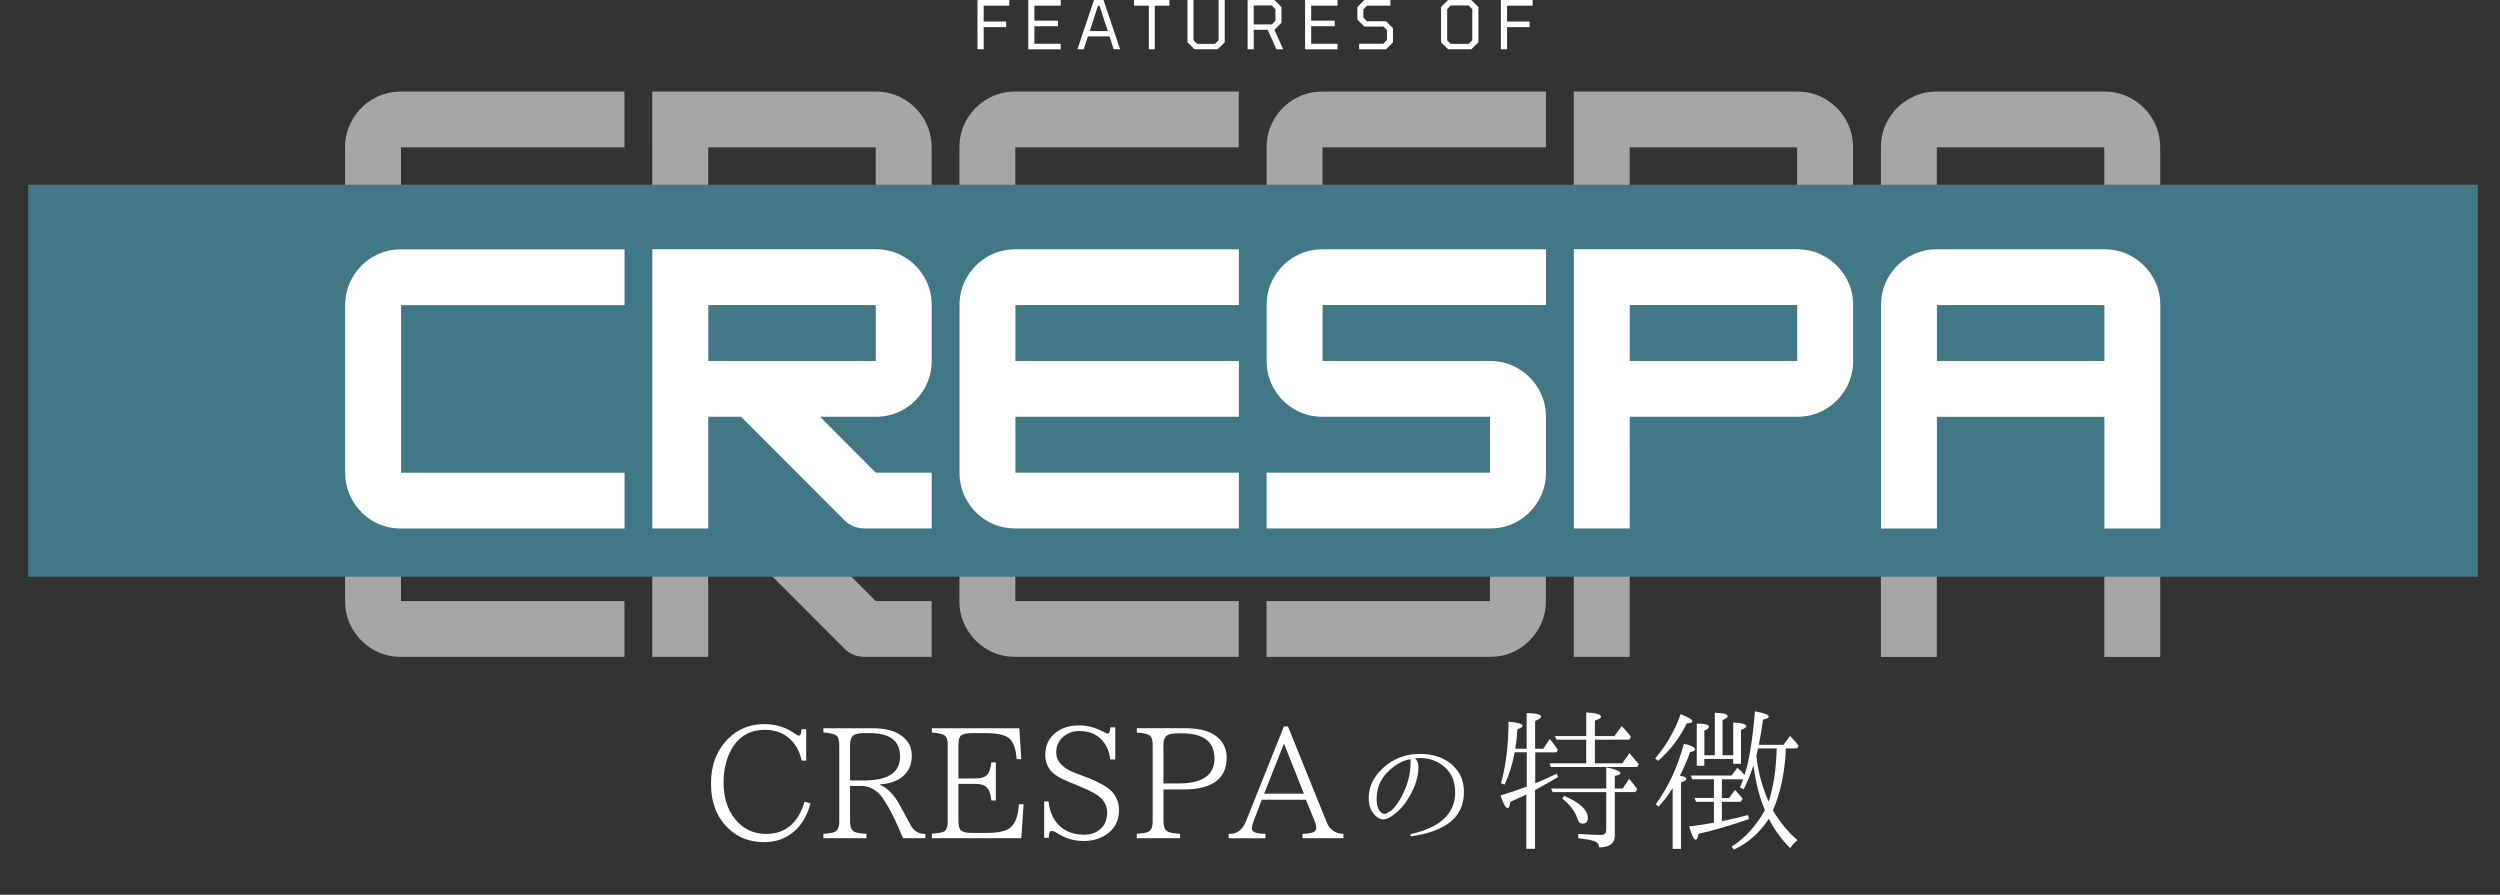
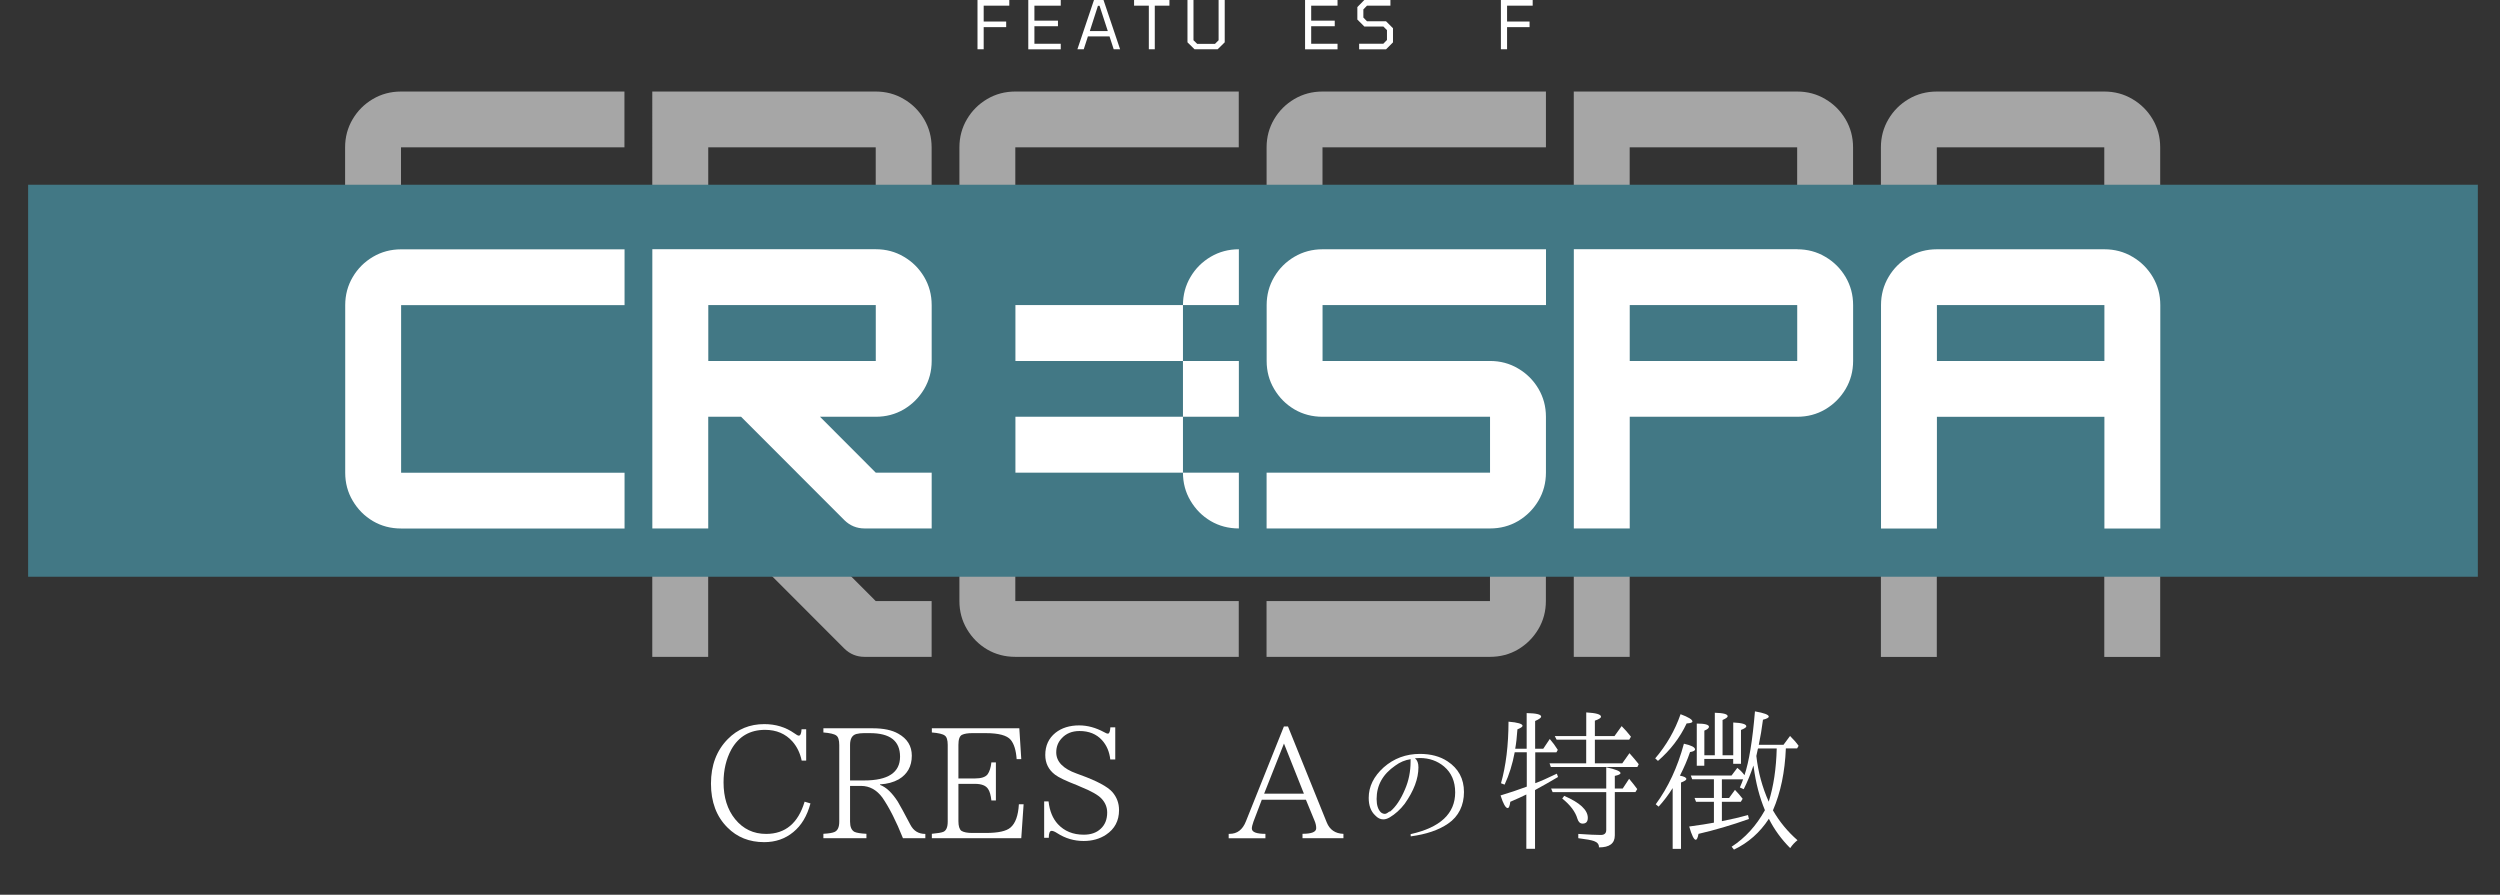
<svg xmlns="http://www.w3.org/2000/svg" id="_レイヤー_1" data-name="レイヤー_1" version="1.1" viewBox="0 0 449 160.69">
  <rect x="0" y="0" width="449" height="160.69" fill="#333333" stroke="none" />
  <defs>
    <clipPath id="clippath">
      <rect x="5.05" y="33.18" width="439.91" height="70.4" fill="none" />
    </clipPath>
  </defs>
  <g id="_x30_6c99a38ab">
    <path d="M112.15,66.58h-40.13c-1.85,0-3.54-.44-5.06-1.33-1.52-.9-2.72-2.11-3.63-3.65-.91-1.53-1.35-3.21-1.35-5.04v-30.1c0-1.83.45-3.51,1.35-5.04.9-1.53,2.11-2.73,3.63-3.63,1.53-.9,3.21-1.35,5.06-1.35h40.13v10.02h-40.13v30.1h40.13v10.02Z" fill="#a6a6a6" />
    <path d="M167.32,26.46v10.04c0,1.83-.45,3.52-1.35,5.04-.91,1.53-2.12,2.74-3.65,3.65-1.52.89-3.2,1.33-5.04,1.33h-10.02l10.02,10.04h10.04v10.02h-12.04c-1.42,0-2.64-.5-3.65-1.5l-18.54-18.56h-5.9v20.06h-10.04V16.44h40.13c1.84,0,3.53.45,5.04,1.35,1.53.89,2.74,2.1,3.65,3.63.9,1.53,1.35,3.21,1.35,5.04ZM157.28,26.46h-30.08v10.04h30.08v-10.04Z" fill="#a6a6a6" />
    <path d="M222.48,16.44v10.02h-40.13v10.04h40.13v10.02h-40.13v10.04h40.13v10.02h-40.13c-1.85,0-3.54-.44-5.06-1.33-1.52-.9-2.72-2.11-3.63-3.65-.91-1.53-1.35-3.21-1.35-5.04v-30.1c0-1.83.45-3.51,1.35-5.04.9-1.53,2.11-2.73,3.63-3.63,1.53-.9,3.21-1.35,5.06-1.35h40.13Z" fill="#a6a6a6" />
    <path d="M277.65,16.44v10.02h-40.13v10.04h30.08c1.84,0,3.53.45,5.04,1.35,1.53.89,2.74,2.1,3.65,3.63.9,1.53,1.35,3.21,1.35,5.04v10.04c0,1.83-.45,3.52-1.35,5.04-.91,1.53-2.12,2.74-3.65,3.65-1.52.89-3.2,1.33-5.04,1.33h-40.13v-10.02h40.13v-10.04h-30.08c-1.85,0-3.54-.44-5.06-1.33-1.52-.9-2.72-2.11-3.63-3.65-.91-1.53-1.35-3.21-1.35-5.04v-10.04c0-1.83.45-3.51,1.35-5.04.9-1.53,2.11-2.73,3.63-3.63,1.53-.9,3.21-1.35,5.06-1.35h40.13Z" fill="#a6a6a6" />
    <path d="M322.77,16.44c1.84,0,3.53.45,5.04,1.35,1.53.89,2.74,2.1,3.65,3.63.9,1.53,1.35,3.21,1.35,5.04v10.04c0,1.83-.45,3.52-1.35,5.04-.91,1.53-2.12,2.74-3.65,3.65-1.52.89-3.2,1.33-5.04,1.33h-30.08v20.06h-10.04V16.44h40.13ZM292.69,36.5h30.08v-10.04h-30.08v10.04Z" fill="#a6a6a6" />
    <path d="M347.85,16.44h30.08c1.84,0,3.53.45,5.04,1.35,1.53.89,2.74,2.1,3.65,3.63.9,1.53,1.35,3.21,1.35,5.04v40.13h-10.04v-20.06h-30.08v20.06h-10.04V26.46c0-1.83.45-3.51,1.35-5.04.9-1.53,2.11-2.73,3.63-3.63,1.53-.9,3.21-1.35,5.06-1.35ZM347.85,26.46v10.04h30.08v-10.04h-30.08Z" fill="#a6a6a6" />
-     <path d="M112.15,117.97h-40.13c-1.85,0-3.54-.44-5.06-1.33-1.52-.9-2.72-2.11-3.63-3.65-.91-1.53-1.35-3.21-1.35-5.04v-30.1c0-1.83.45-3.51,1.35-5.04.9-1.53,2.11-2.73,3.63-3.63,1.53-.9,3.21-1.35,5.06-1.35h40.13v10.02h-40.13v30.1h40.13v10.02Z" fill="#a6a6a6" />
    <path d="M167.32,77.85v10.04c0,1.83-.45,3.52-1.35,5.04-.91,1.53-2.12,2.74-3.65,3.65-1.52.89-3.2,1.33-5.04,1.33h-10.02l10.02,10.04h10.04v10.02h-12.04c-1.42,0-2.64-.5-3.65-1.5l-18.54-18.56h-5.9v20.06h-10.04v-50.15h40.13c1.84,0,3.53.45,5.04,1.35,1.53.89,2.74,2.1,3.65,3.63.9,1.53,1.35,3.21,1.35,5.04ZM157.28,77.85h-30.08v10.04h30.08v-10.04Z" fill="#a6a6a6" />
    <path d="M222.48,67.83v10.02h-40.13v10.04h40.13v10.02h-40.13v10.04h40.13v10.02h-40.13c-1.85,0-3.54-.44-5.06-1.33-1.52-.9-2.72-2.11-3.63-3.65-.91-1.53-1.35-3.21-1.35-5.04v-30.1c0-1.83.45-3.51,1.35-5.04.9-1.53,2.11-2.73,3.63-3.63,1.53-.9,3.21-1.35,5.06-1.35h40.13Z" fill="#a6a6a6" />
    <path d="M277.65,67.83v10.02h-40.13v10.04h30.08c1.84,0,3.53.45,5.04,1.35,1.53.89,2.74,2.1,3.65,3.63.9,1.53,1.35,3.21,1.35,5.04v10.04c0,1.83-.45,3.52-1.35,5.04-.91,1.53-2.12,2.74-3.65,3.65-1.52.89-3.2,1.33-5.04,1.33h-40.13v-10.02h40.13v-10.04h-30.08c-1.85,0-3.54-.44-5.06-1.33-1.52-.9-2.72-2.11-3.63-3.65-.91-1.53-1.35-3.21-1.35-5.04v-10.04c0-1.83.45-3.51,1.35-5.04.9-1.53,2.11-2.73,3.63-3.63,1.53-.9,3.21-1.35,5.06-1.35h40.13Z" fill="#a6a6a6" />
    <path d="M322.77,67.83c1.84,0,3.53.45,5.04,1.35,1.53.89,2.74,2.1,3.65,3.63.9,1.53,1.35,3.21,1.35,5.04v10.04c0,1.83-.45,3.52-1.35,5.04-.91,1.53-2.12,2.74-3.65,3.65-1.52.89-3.2,1.33-5.04,1.33h-30.08v20.06h-10.04v-50.15h40.13ZM292.69,87.89h30.08v-10.04h-30.08v10.04Z" fill="#a6a6a6" />
    <path d="M347.85,67.83h30.08c1.84,0,3.53.45,5.04,1.35,1.53.89,2.74,2.1,3.65,3.63.9,1.53,1.35,3.21,1.35,5.04v40.13h-10.04v-20.06h-30.08v20.06h-10.04v-40.13c0-1.83.45-3.51,1.35-5.04.9-1.53,2.11-2.73,3.63-3.63,1.53-.9,3.21-1.35,5.06-1.35ZM347.85,77.85v10.04h30.08v-10.04h-30.08Z" fill="#a6a6a6" />
    <g clip-path="url(#clippath)">
      <path d="M5.05,33.18h439.97v70.4H5.05V33.18Z" fill="#427885" />
    </g>
    <path d="M112.17,94.92h-40.13c-1.85,0-3.54-.44-5.06-1.33-1.52-.9-2.72-2.11-3.63-3.65-.91-1.53-1.35-3.21-1.35-5.04v-30.1c0-1.83.45-3.51,1.35-5.04.9-1.53,2.11-2.73,3.63-3.63,1.53-.9,3.21-1.35,5.06-1.35h40.13v10.02h-40.13v30.1h40.13v10.02Z" fill="#fff" />
    <path d="M167.33,54.79v10.04c0,1.83-.45,3.52-1.35,5.04-.91,1.53-2.12,2.74-3.65,3.65-1.52.89-3.2,1.33-5.04,1.33h-10.02l10.02,10.04h10.04v10.02h-12.04c-1.42,0-2.64-.5-3.65-1.5l-18.54-18.56h-5.9v20.06h-10.04v-50.15h40.13c1.84,0,3.53.45,5.04,1.35,1.53.89,2.74,2.1,3.65,3.63.9,1.53,1.35,3.21,1.35,5.04ZM157.29,54.79h-30.08v10.04h30.08v-10.04Z" fill="#fff" />
-     <path d="M222.5,44.77v10.02h-40.13v10.04h40.13v10.02h-40.13v10.04h40.13v10.02h-40.13c-1.85,0-3.54-.44-5.06-1.33-1.52-.9-2.72-2.11-3.63-3.65-.91-1.53-1.35-3.21-1.35-5.04v-30.1c0-1.83.45-3.51,1.35-5.04.9-1.53,2.11-2.73,3.63-3.63,1.53-.9,3.21-1.35,5.06-1.35h40.13Z" fill="#fff" />
+     <path d="M222.5,44.77v10.02h-40.13v10.04h40.13v10.02h-40.13v10.04h40.13v10.02c-1.85,0-3.54-.44-5.06-1.33-1.52-.9-2.72-2.11-3.63-3.65-.91-1.53-1.35-3.21-1.35-5.04v-30.1c0-1.83.45-3.51,1.35-5.04.9-1.53,2.11-2.73,3.63-3.63,1.53-.9,3.21-1.35,5.06-1.35h40.13Z" fill="#fff" />
    <path d="M277.66,44.77v10.02h-40.13v10.04h30.08c1.84,0,3.53.45,5.04,1.35,1.53.89,2.74,2.1,3.65,3.63.9,1.53,1.35,3.21,1.35,5.04v10.04c0,1.83-.45,3.52-1.35,5.04-.91,1.53-2.12,2.74-3.65,3.65-1.52.89-3.2,1.33-5.04,1.33h-40.13v-10.02h40.13v-10.04h-30.08c-1.85,0-3.54-.44-5.06-1.33-1.52-.9-2.72-2.11-3.63-3.65-.91-1.53-1.35-3.21-1.35-5.04v-10.04c0-1.83.45-3.51,1.35-5.04.9-1.53,2.11-2.73,3.63-3.63,1.53-.9,3.21-1.35,5.06-1.35h40.13Z" fill="#fff" />
    <path d="M322.78,44.77c1.84,0,3.53.45,5.04,1.35,1.53.89,2.74,2.1,3.65,3.63.9,1.53,1.35,3.21,1.35,5.04v10.04c0,1.83-.45,3.52-1.35,5.04-.91,1.53-2.12,2.74-3.65,3.65-1.52.89-3.2,1.33-5.04,1.33h-30.08v20.06h-10.04v-50.15h40.13ZM292.7,64.83h30.08v-10.04h-30.08v10.04Z" fill="#fff" />
    <path d="M347.87,44.77h30.08c1.84,0,3.53.45,5.04,1.35,1.53.89,2.74,2.1,3.65,3.63.9,1.53,1.35,3.21,1.35,5.04v40.13h-10.04v-20.06h-30.08v20.06h-10.04v-40.13c0-1.83.45-3.51,1.35-5.04.9-1.53,2.11-2.73,3.63-3.63,1.53-.9,3.21-1.35,5.06-1.35ZM347.87,54.79v10.04h30.08v-10.04h-30.08Z" fill="#fff" />
    <path d="M175.56,8.85V0h5.71v1.02h-4.6v2.85h4.04v1h-4.04v3.98h-1.1Z" fill="#fff" />
    <path d="M184.68,8.85V0h5.83v1.02h-4.73v2.69h4.23v1h-4.23v3.15h4.73v1h-5.83Z" fill="#fff" />
    <path d="M193.5,8.85l2.98-8.85h1.71l2.98,8.85h-1.15l-.75-2.31h-3.88l-.75,2.31h-1.15ZM195.73,5.58h3.23l-1.48-4.54h-.29l-1.46,4.54Z" fill="#fff" />
    <path d="M206.33,8.85V1.02h-2.65V0h6.35v1.02h-2.63v7.83h-1.08Z" fill="#fff" />
    <path d="M214.54,8.85l-1.27-1.25V0h1.08v7.23l.67.65h3.19l.65-.65V0h1.1v7.6l-1.27,1.25h-4.15Z" fill="#fff" />
-     <path d="M224.07,8.85V0h4.83l1.25,1.27v2.81l-1.25,1.27h-.02l1.58,3.5h-1.21l-1.58-3.5h-2.5v3.5h-1.1ZM225.17,4.38h3.25l.65-.67V1.65l-.65-.67h-3.25v3.4Z" fill="#fff" />
    <path d="M234.39,8.85V0h5.83v1.02h-4.73v2.69h4.23v1h-4.23v3.15h4.73v1h-5.83Z" fill="#fff" />
    <path d="M244.1,8.85v-1h4.35l.65-.67v-1.77l-.65-.65h-3.42l-1.25-1.25V1.27l1.25-1.27h4.69v1.02h-4.21l-.65.67v1.46l.65.67h3.42l1.25,1.25v2.54l-1.25,1.25h-4.83Z" fill="#fff" />
    <path d="M253.13,8.85" fill="#fff" />
-     <path d="M260.08,8.85l-1.27-1.25V1.27l1.27-1.27h4.17l1.27,1.27v6.33l-1.27,1.25h-4.17ZM260.56,7.88h3.19l.67-.65V1.65l-.67-.67h-3.19l-.65.67v5.58l.65.65Z" fill="#fff" />
    <path d="M269.56,8.85V0h5.71v1.02h-4.6v2.85h4.04v1h-4.04v3.98h-1.1Z" fill="#fff" />
    <path d="M145.56,144.29c-.6,2.25-1.63,3.97-3.08,5.15-1.46,1.21-3.2,1.81-5.23,1.81-2.67,0-4.87-.88-6.6-2.63-1.97-1.96-2.96-4.58-2.96-7.88s1.01-5.96,3.02-8c1.76-1.79,3.95-2.69,6.56-2.69,2.04,0,3.84.55,5.4,1.65.38.28.64.42.79.42.29,0,.46-.38.5-1.15h.83v5.63h-.81c-.28-1.34-.83-2.48-1.65-3.42-1.25-1.4-2.89-2.1-4.92-2.1-2.72,0-4.74,1.18-6.06,3.52-.93,1.71-1.4,3.68-1.4,5.92,0,2.68.69,4.89,2.08,6.6,1.44,1.77,3.3,2.65,5.56,2.65,3.46,0,5.76-1.93,6.92-5.79l1.04.31Z" fill="#fff" />
    <path d="M166.17,150.54h-4c-1.21-3.04-2.44-5.47-3.69-7.29-1.04-1.4-2.32-2.1-3.83-2.1h-1.98v6.42c0,.93.26,1.54.79,1.83.39.18,1.1.3,2.15.35v.79h-7.73v-.79c.98-.05,1.65-.17,2-.33.57-.25.85-.86.85-1.85v-13.75c0-.9-.18-1.47-.52-1.71-.35-.28-1.13-.46-2.33-.56v-.75h8.88c1.92,0,3.44.32,4.56.96,1.63.91,2.44,2.22,2.44,3.96,0,1.91-.79,3.32-2.35,4.25-.95.53-2.06.83-3.35.9v.1c1.08.39,2.14,1.39,3.17,2.98.43.72,1.19,2.11,2.27,4.17.57,1.1,1.46,1.65,2.69,1.65v.79ZM152.67,140.17h2.52c4.3,0,6.46-1.42,6.46-4.27s-1.81-4.23-5.42-4.23h-1.06c-.5,0-.95.05-1.35.15-.77.2-1.15.85-1.15,1.98v6.38Z" fill="#fff" />
    <path d="M183.84,144.46l-.42,6.08h-16.06v-.79c1.03-.09,1.71-.21,2.06-.35.53-.23.79-.84.79-1.83v-13.79c0-.88-.18-1.43-.52-1.67-.35-.28-1.13-.46-2.33-.56v-.75h15.71l.35,5.54h-.83c-.11-1.59-.47-2.76-1.08-3.48-.67-.79-2.16-1.19-4.46-1.19h-2.46c-.78,0-1.39.1-1.83.31-.42.22-.63.82-.63,1.79v6.04h2.96c1.13,0,1.88-.24,2.27-.73.36-.5.59-1.21.69-2.15h.81v6.83h-.81c-.1-.93-.29-1.61-.58-2.04-.39-.63-1.18-.94-2.38-.94h-2.96v6.71c0,.88.18,1.45.54,1.73.42.25,1.05.38,1.92.38h2.46c2.21,0,3.69-.32,4.44-.98.88-.75,1.38-2.14,1.5-4.17h.85Z" fill="#fff" />
    <path d="M199.41,136.42c-.16-1.42-.66-2.58-1.5-3.5-.99-1.08-2.33-1.63-4.02-1.63-1.36,0-2.44.45-3.23,1.33-.64.68-.96,1.52-.96,2.5,0,1.67,1.22,2.94,3.67,3.81l.67.25c2.96,1.07,4.86,2.09,5.73,3.06.8.92,1.21,2,1.21,3.25,0,1.92-.78,3.39-2.33,4.42-1.13.75-2.47,1.13-4.02,1.13-1.71,0-3.29-.46-4.75-1.4-.43-.28-.77-.42-1-.42-.35,0-.52.42-.52,1.25h-.83v-6.54h.79c.19,1.72.75,3.08,1.67,4.08,1.18,1.27,2.73,1.9,4.65,1.9,1.26,0,2.27-.34,3.02-1.04.79-.71,1.19-1.69,1.19-2.94,0-.93-.33-1.76-1-2.48-.61-.67-1.89-1.39-3.83-2.17l-.52-.23c-2.04-.79-3.39-1.43-4.02-1.92-1.17-.89-1.75-2.07-1.75-3.54,0-1.67.61-2.99,1.83-3.98,1.13-.89,2.55-1.33,4.27-1.33,1.48,0,2.97.41,4.46,1.21.3.18.53.27.69.27.25,0,.4-.38.44-1.13h.88v5.77h-.85Z" fill="#fff" />
-     <path d="M204.16,130.79h8.77c2.89,0,4.94.68,6.17,2.02.8.89,1.21,1.97,1.21,3.25,0,3.82-2.6,5.73-7.81,5.73h-3.54v5.77c0,.93.26,1.53.77,1.79.39.21,1.13.34,2.21.4v.79h-7.77v-.79c.98-.05,1.65-.17,2-.33.57-.25.85-.86.85-1.85v-13.75c0-.9-.18-1.47-.52-1.71-.35-.28-1.13-.46-2.33-.56v-.75ZM208.95,140.71h2.71c4.3,0,6.46-1.49,6.46-4.48s-1.93-4.52-5.79-4.52h-.88c-.5,0-.95.05-1.35.15-.77.2-1.15.85-1.15,1.96v6.9Z" fill="#fff" />
    <path d="M241.26,150.54h-7.33v-.79c1.64,0,2.46-.33,2.46-1,0-.44-.1-.89-.29-1.33l-1.56-3.79h-7.92l-1.5,3.94c-.2.56-.29.97-.29,1.23,0,.64.81.96,2.44.96v.79h-6.6v-.79h.17c1.36,0,2.33-.74,2.92-2.23l6.83-17.06h.73l6.96,17.23c.53,1.32,1.53,2.01,3,2.06v.79ZM234.18,142.54l-3.58-9-3.56,9h7.15Z" fill="#fff" />
    <path d="M254.15,136.21c.4.32.6.85.6,1.6,0,2.04-.82,4.22-2.46,6.54-.79,1.04-1.7,1.86-2.71,2.46-.42.24-.79.35-1.13.35-.53,0-1.02-.23-1.46-.71-.78-.72-1.17-1.77-1.17-3.15,0-2.04.9-3.86,2.69-5.48,1.83-1.61,4-2.42,6.5-2.42,1.97,0,3.63.45,4.96,1.33,1.97,1.29,2.96,3.14,2.96,5.52s-.95,4.38-2.85,5.67c-1.68,1.16-3.92,1.92-6.71,2.29l-.02-.4c5.33-1.19,8-3.69,8-7.5,0-1.97-.67-3.52-2-4.65-1.21-1.01-2.66-1.52-4.35-1.52-.35,0-.64.02-.85.04ZM249.48,145.77s.1,0,.19-.02c1-.82,1.88-2.13,2.65-3.94.68-1.55,1.02-3.23,1.02-5.02,0-.26,0-.41.02-.44-1,.14-1.93.53-2.79,1.17-2.22,1.53-3.33,3.52-3.33,5.98,0,1.1.26,1.9.77,2.4.23.18.47.27.71.27.19,0,.45-.13.77-.4Z" fill="#fff" />
    <path d="M275.73,135.12v5.54c.92-.33,2.21-.9,3.88-1.71l.21.6c-1.39.82-2.72,1.58-4,2.27l-.13.08v10.54h-1.56v-9.75c-.79.39-1.75.83-2.88,1.31-.1.75-.25,1.13-.46,1.13-.38,0-.81-.76-1.29-2.27,1.58-.47,3.15-1,4.71-1.58v-6.17h-2.17c-.39,2.1-.99,4.04-1.81,5.81l-.65-.25c.89-3.15,1.34-6.84,1.35-11.06,1.68.14,2.52.39,2.52.75,0,.17-.31.38-.92.63-.1,1.45-.23,2.6-.4,3.48h2.06v-6.4c1.73.03,2.6.24,2.6.63,0,.21-.36.47-1.08.79v4.98h1.46l1.17-1.75c.55.64,1.03,1.29,1.44,1.96l-.25.44h-3.81ZM284.88,137.1v-4.25h-5.31l-.33-.65h5.65v-4.25c1.76.1,2.65.35,2.65.77,0,.22-.37.46-1.1.71v2.77h3.52l1.29-1.79c.58.58,1.14,1.22,1.67,1.9l-.31.54h-6.17v4.25h4.92l1.29-1.83c.67.75,1.22,1.41,1.67,1.98l-.25.5h-15.54l-.23-.65h6.6ZM290.02,142.27v7.77c0,1.44-.95,2.16-2.85,2.15.03-.53-.27-.91-.88-1.13-.45-.17-1.39-.34-2.83-.52v-.77c1.86.13,3.21.19,4.04.19.65,0,.98-.3.98-.9v-6.79h-9.63l-.27-.65h9.9v-3.81c1.71.36,2.56.71,2.56,1.04,0,.2-.34.36-1.02.5v2.27h1.42l1.15-1.75c.61.72,1.09,1.34,1.46,1.85l-.33.54h-3.69ZM280.94,142.94c2.82,1.22,4.23,2.54,4.23,3.94,0,.7-.31,1.04-.94,1.04-.43,0-.74-.28-.92-.85-.36-1.26-1.27-2.48-2.73-3.65l.35-.48Z" fill="#fff" />
    <path d="M318.41,145.52c1.19,2.07,2.67,3.86,4.42,5.38-.5.39-.94.86-1.31,1.42-1.58-1.58-2.86-3.34-3.83-5.27-1.61,2.47-3.7,4.32-6.27,5.54l-.42-.52c2.43-1.57,4.42-3.76,5.98-6.56-.96-2.29-1.64-4.88-2.02-7.77l-.04-.25c-.52,1.54-1.1,2.96-1.75,4.25l-.69-.31c.26-.59.46-1.08.58-1.46h-3.81v3.35h1.29l1.06-1.46c.53.54.98,1.08,1.38,1.6l-.33.54h-3.4v3.48c1.73-.34,3.3-.71,4.69-1.1l.17.71c-3.13,1.11-6.15,2-9.06,2.67-.13.71-.29,1.06-.5,1.06-.32,0-.71-.79-1.17-2.38,1.92-.26,3.4-.49,4.44-.69v-3.75h-3.21l-.27-.69h3.48v-3.35h-3.9l-.25-.67h7.31l1.04-1.38c.51.39.94.83,1.29,1.31.82-2.42,1.44-6.23,1.88-11.46,1.65.29,2.48.6,2.48.94,0,.2-.35.39-1.04.56-.21,1.63-.46,3.13-.75,4.5h4.44l1.17-1.58c.61.6,1.13,1.19,1.54,1.77l-.27.46h-2.02c-.17,4.24-.94,7.94-2.31,11.1ZM317.66,144c.88-2.79,1.35-5.98,1.44-9.58h-3.35s-.04.06-.04.1c-.02.04-.02.07-.02.08-.11.49-.2.88-.25,1.17.32,2.88,1.06,5.62,2.23,8.23ZM306.1,135.64h1.88v-7.63c1.54.04,2.31.25,2.31.63,0,.18-.31.41-.92.67v6.33h1.92v-5.88c1.57.07,2.35.3,2.35.69,0,.18-.32.4-.96.65v6.08h-1.4v-.88h-5.19v1.23h-1.35v-7.58c1.46,0,2.19.2,2.19.58,0,.24-.28.47-.83.69v4.42ZM301.72,139.31c.76.14,1.15.34,1.15.6,0,.18-.32.39-.96.63v11.92h-1.5v-10.92c-.77,1.22-1.6,2.33-2.52,3.33l-.52-.42c2.23-3.03,3.92-6.65,5.06-10.88,1.33.29,2,.64,2,1.02,0,.22-.3.39-.9.48-.47,1.39-1.08,2.8-1.81,4.23ZM297.27,136.21c2.03-2.38,3.55-5.02,4.56-7.94,1.42.53,2.13.97,2.13,1.31,0,.2-.35.31-1.04.35-1.21,2.57-2.93,4.81-5.15,6.73l-.5-.46Z" fill="#fff" />
  </g>
</svg>